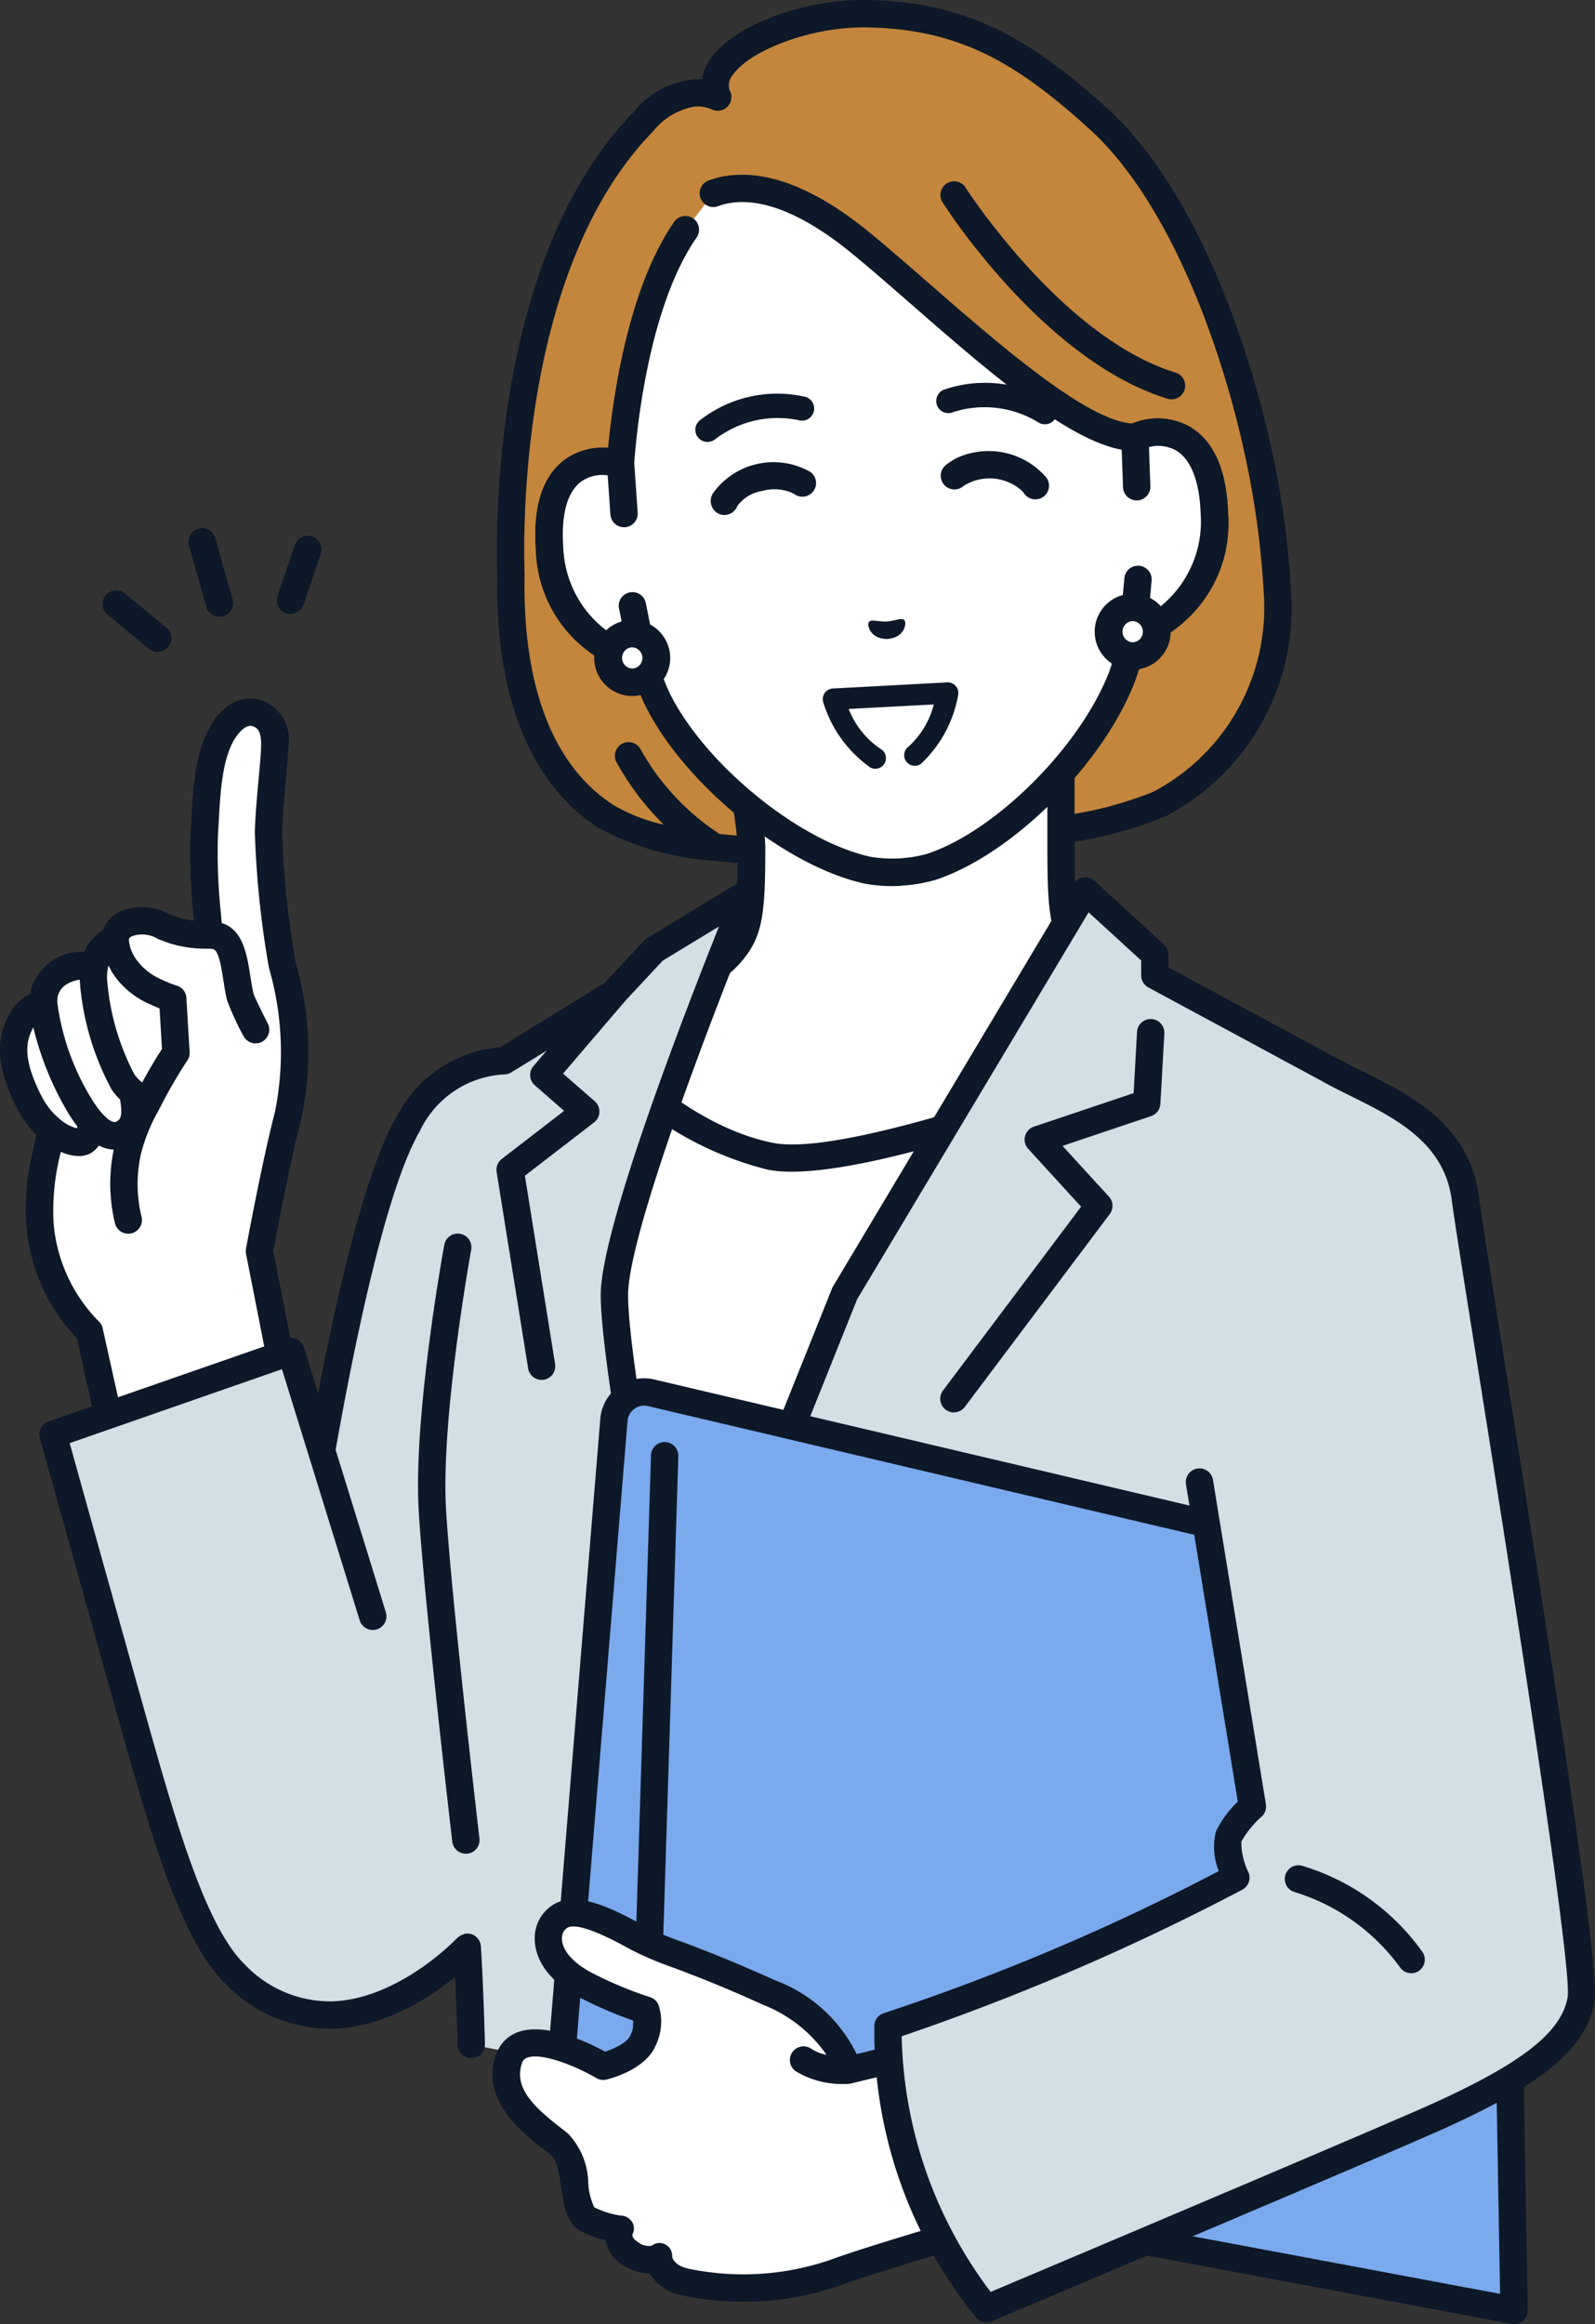
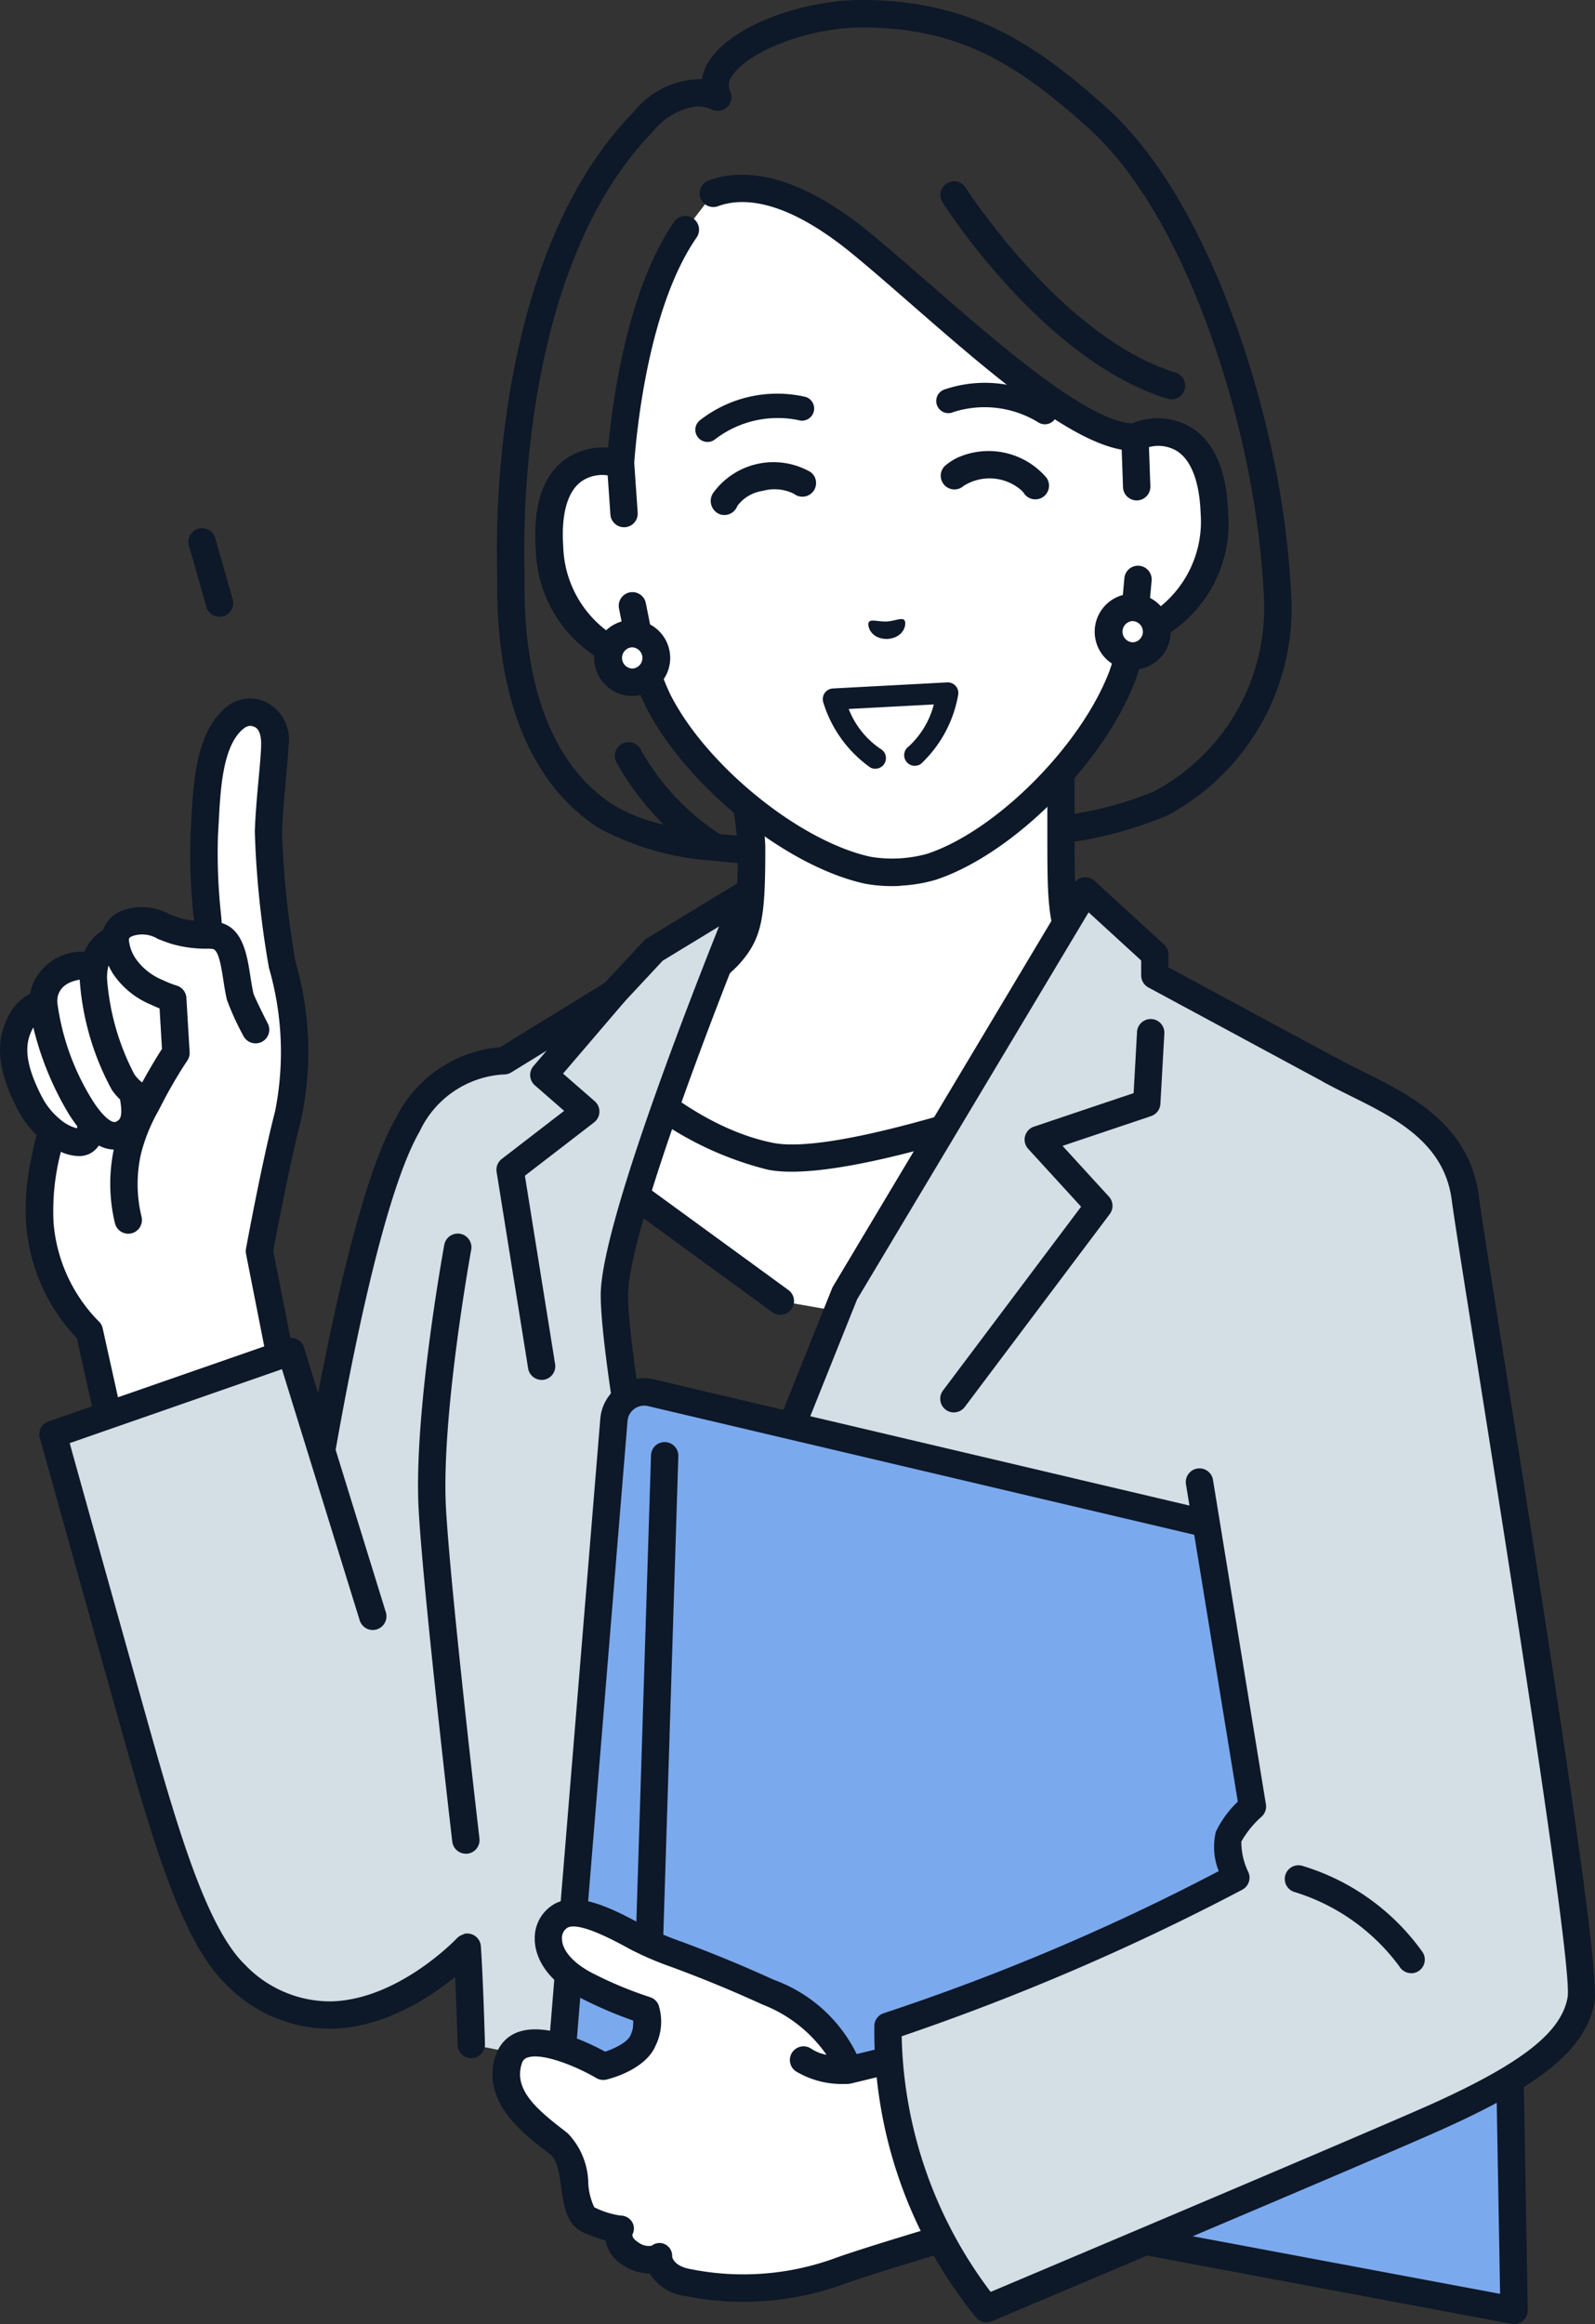
<svg xmlns="http://www.w3.org/2000/svg" width="67.696" height="98.598" viewBox="0 0 67.696 98.598">
  <rect x="0" y="0" width="67.696" height="98.598" fill="#333333" stroke="none" />
  <defs>
    <clipPath id="a">
      <rect width="67.696" height="98.598" fill="none" />
    </clipPath>
  </defs>
  <g clip-path="url(#a)">
-     <path d="M136.967,29.108a9.349,9.349,0,0,1-4.969,8.9c-2.424,1.348-18.827,3.569-23.531.548-4.343-2.789-4.036-9.325-4.032-10.327-.115-3.714.342-13.759,5.638-19.16,1.405-1.433,2.4-1.33,3.141-1.031-.817-1.76,3.052-3.6,6.353-3.537,4.057.074,6.583,1.549,9.787,4.438,3.405,3.071,5.826,9.26,6.927,14.759a37.7,37.7,0,0,1,.688,5.408" transform="translate(-82.754 -3.92)" fill="#c4863c" />
    <path d="M129.71,242.666c.827-.93.95-1.6.95-4.616a23.231,23.231,0,0,0-1.29-5.954l7.856,3.87,6.567-3.87v5.954c0,3.015.123,3.686.95,4.616s6.077,5.89,6.077,5.89l-14.847,9.516-4.091-.716L121.3,249.645s7.586-6.049,8.412-6.979" transform="translate(-98.77 -202.16)" fill="#fff" />
    <path d="M132.054,254.733a.578.578,0,0,0,.313-.092l14.847-9.516a.58.58,0,0,0,.085-.911c-.052-.05-5.242-4.952-6.042-5.853-.661-.745-.8-1.191-.8-4.23v-5.954a.58.58,0,0,0-.875-.5l-6.3,3.711-7.575-3.731a.58.58,0,0,0-.8.715,22.8,22.8,0,0,1,1.256,5.76c0,3.039-.142,3.486-.8,4.23s-6.241,5.237-8.34,6.91a.581.581,0,0,0,.02.923l10.584,7.711a.58.58,0,0,0,.684-.938l-9.97-7.263c1.885-1.509,7.164-5.755,7.89-6.572.989-1.113,1.1-2,1.1-5a19.14,19.14,0,0,0-.9-4.829l6.628,3.265a.58.58,0,0,0,.551-.021l5.692-3.354v4.939c0,3,.108,3.888,1.1,5,.683.769,4.2,4.117,5.573,5.416l-14.223,9.116a.58.58,0,0,0,.314,1.069" transform="translate(-94.849 -198.24)" fill="#0d1828" />
    <path d="M128.284,73.719l0-.03c.063-.868.515-6.7,2.755-9.926l1.184-1.535c1.144-.423,3.178-.423,6.276,2.121,3.547,2.912,8.923,8.244,11.616,8.226,1.184-.521,3.241-.33,3.369,3.212a4.947,4.947,0,0,1-3.456,5.183,10.405,10.405,0,0,1-.448,1.733c-1.271,3.349-5,7.078-8.11,8.1a6.121,6.121,0,0,1-2.681.14c-3.2-.69-7.3-4.008-8.912-7.206a10.4,10.4,0,0,1-.627-1.677,4.947,4.947,0,0,1-3.979-4.794c-.243-3.537,1.783-3.941,3.015-3.547" transform="translate(-101.946 -54.019)" fill="#fff" />
    <path d="M136.247,87.683a6.38,6.38,0,0,1-1.5-.09c-3.359-.724-7.621-4.165-9.312-7.513a10.333,10.333,0,0,1-.558-1.417,5.632,5.632,0,0,1-4.109-5.275c-.122-1.778.273-3.037,1.175-3.744a2.691,2.691,0,0,1,1.89-.536c.2-2.093.841-6.76,2.805-9.593a.58.58,0,1,1,.954.662c-2.011,2.9-2.535,8.036-2.651,9.6a.581.581,0,0,1-.757.576,1.7,1.7,0,0,0-1.526.2c-.573.449-.826,1.4-.733,2.751a4.388,4.388,0,0,0,3.442,4.254.58.58,0,0,1,.516.418,9.8,9.8,0,0,0,.591,1.582c1.525,3.021,5.5,6.246,8.513,6.894a5.568,5.568,0,0,0,2.382-.126c2.919-.958,6.54-4.581,7.743-7.751a9.8,9.8,0,0,0,.42-1.629.58.58,0,0,1,.469-.47,4.388,4.388,0,0,0,2.978-4.591c-.049-1.353-.4-2.273-1.017-2.659a1.7,1.7,0,0,0-1.539-.043.58.58,0,0,1-.23.049c-2.333.015-5.978-3.16-9.5-6.23-.889-.775-1.729-1.507-2.486-2.128-2.87-2.356-4.687-2.4-5.706-2.025a.58.58,0,1,1-.4-1.089c1.3-.482,3.55-.489,6.845,2.216.77.632,1.616,1.369,2.512,2.15,2.991,2.605,6.7,5.836,8.627,5.942a2.786,2.786,0,0,1,2.5.173c.971.609,1.5,1.82,1.56,3.6a5.631,5.631,0,0,1-3.536,5.675,10.31,10.31,0,0,1-.4,1.462c-1.333,3.513-5.213,7.38-8.474,8.45a6.372,6.372,0,0,1-1.483.247" transform="translate(-98.026 -50.102)" fill="#0d1828" />
    <path d="M316.21,151.906l.145,2.092.355,3.913.464,2.335a4.947,4.947,0,0,1-3.979-4.794c-.243-3.537,1.783-3.941,3.015-3.547" transform="translate(-289.872 -132.207)" fill="#fff" />
    <path d="M313.286,156.9a.589.589,0,0,1-.072,0,5.512,5.512,0,0,1-4.516-5.333c-.122-1.777.273-3.037,1.175-3.744a2.807,2.807,0,0,1,2.6-.4.58.58,0,0,1,.4.513l.145,2.092a.58.58,0,0,1-.539.619h-.01a.581.581,0,0,1-.609-.54l-.115-1.659a1.542,1.542,0,0,0-1.153.283c-.572.449-.826,1.4-.733,2.751a4.635,4.635,0,0,0,2.651,4.043l-.285-1.432a.58.58,0,0,1,1.139-.226l.464,2.335a.58.58,0,0,1-.539.693" transform="translate(-285.953 -128.28)" fill="#0d1828" />
    <path d="M125.412,144.5l-.075-2.1c1.184-.521,3.241-.331,3.369,3.212a4.947,4.947,0,0,1-3.456,5.183l.218-2.371Z" transform="translate(-77.169 -123.847)" fill="#fff" />
    <path d="M121.36,147.456a.58.58,0,0,1-.608-.633l.218-2.371a.58.58,0,0,1,1.156.106l-.133,1.454a4.635,4.635,0,0,0,2.214-4.3c-.049-1.353-.4-2.273-1.017-2.659a1.542,1.542,0,0,0-1.177-.161l.059,1.662a.58.58,0,0,1-1.16.041l-.075-2.1a.58.58,0,0,1,.346-.552,2.807,2.807,0,0,1,2.623.122c.971.609,1.5,1.82,1.56,3.6a5.512,5.512,0,0,1-3.934,5.776.581.581,0,0,1-.072.008" transform="translate(-73.248 -119.925)" fill="#0d1828" />
    <path d="M132.927,19.666C131.9,14.553,129.5,7.908,125.82,4.59,122.665,1.745,119.99.082,115.655,0c-2.748-.05-5.76,1.1-6.716,2.57a2.041,2.041,0,0,0-.315.791,3.659,3.659,0,0,0-2.888,1.38c-5.9,6.022-5.872,17.336-5.8,19.574,0,.043,0,.1,0,.159-.092,6.46,2.288,9.356,4.3,10.649a11.873,11.873,0,0,0,4.841,1.39.57.57,0,0,0,.09.01c.557.062,1.128.107,1.7.139-.021-.4-.04-.764-.061-1.164-.5-.03-.979-.069-1.433-.118a10.218,10.218,0,0,1-3.346-3.581.58.58,0,1,0-1.032.532A11.618,11.618,0,0,0,107,34.982a7.188,7.188,0,0,1-2.137-.834c-1.765-1.133-3.852-3.729-3.767-9.655,0-.072,0-.133,0-.181,0-.007,0-.013,0-.02-.066-2.129-.112-13.041,5.472-18.735a2.847,2.847,0,0,1,1.8-1.041,1.573,1.573,0,0,1,.711.142.58.58,0,0,0,.744-.782.63.63,0,0,1,.094-.669c.653-1,3.238-2.088,5.722-2.043,3.992.073,6.387,1.564,9.409,4.289,3.469,3.128,5.76,9.511,6.747,14.442a37,37,0,0,1,.678,5.325,8.833,8.833,0,0,1-4.672,8.363,15.671,15.671,0,0,1-3.737,1q.031.584.061,1.169a16.765,16.765,0,0,0,4.24-1.15,9.964,9.964,0,0,0,5.267-9.437,38.145,38.145,0,0,0-.7-5.492" transform="translate(-78.833 -0.001)" fill="#0d1828" />
    <path d="M144.672,68.882a.58.58,0,0,1-.2-.025c-5.22-1.6-9.375-8.058-9.55-8.332a.58.58,0,0,1,.979-.623c.041.063,4.1,6.373,8.91,7.845a.581.581,0,0,1-.14,1.135" transform="translate(-94.917 -51.941)" fill="#0d1828" />
    <path d="M146.2,200.762a1.032,1.032,0,1,1-1.084-.977,1.032,1.032,0,0,1,1.084.977" transform="translate(-97.099 -174.015)" fill="#fff" />
    <path d="M142.863,196.812h0a1.614,1.614,0,0,0-1.693-1.527h0a1.612,1.612,0,0,0,.168,3.22h0a1.614,1.614,0,0,0,1.526-1.693m-1.633-.368a.451.451,0,0,1,.047.9h0a.451.451,0,0,1-.047-.9h0m1.055.4h0Z" transform="translate(-93.18 -170.095)" fill="#0d1828" />
    <path d="M310.877,209.392a1.032,1.032,0,1,1-1.084-.977,1.032,1.032,0,0,1,1.084.977" transform="translate(-283.014 -181.532)" fill="#fff" />
    <path d="M307.538,205.442h0a1.614,1.614,0,0,0-1.693-1.527h0a1.612,1.612,0,0,0,.168,3.22h0a1.614,1.614,0,0,0,1.526-1.693m-1.633-.368a.451.451,0,0,1,.047.9h0a.451.451,0,0,1-.047-.9h0m1.055.4h0Z" transform="translate(-279.096 -177.612)" fill="#0d1828" />
    <path d="M228.491,203.662c-.109-.115-.382.033-.749.061-.368.011-.654-.108-.752.017s.055.742.79.723c.732-.057.824-.682.711-.8" transform="translate(-190.109 -177.356)" fill="#0d1828" />
    <path d="M211.722,228.11a.451.451,0,0,0,.208-.852,3.638,3.638,0,0,1-1.336-1.684l3.613-.192a3.648,3.648,0,0,1-1.071,1.786.451.451,0,1,0,.528.732,5.257,5.257,0,0,0,1.576-2.92.451.451,0,0,0-.468-.533l-4.851.258a.451.451,0,0,0-.406.587,5.269,5.269,0,0,0,2,2.767.448.448,0,0,0,.207.051" transform="translate(-174.573 -195.497)" fill="#0d1828" />
    <path d="M181.61,127.4a.516.516,0,0,0,.278-.951,5.335,5.335,0,0,0-4.564-.517.516.516,0,1,0,.409.947,4.364,4.364,0,0,1,3.6.441.514.514,0,0,0,.275.08" transform="translate(-137.262 -109.4)" fill="#0d1828" />
    <path d="M257.5,131.231a.513.513,0,0,0,.321-.112,4.366,4.366,0,0,1,3.536-.815.516.516,0,0,0,.308-.985,5.333,5.333,0,0,0-4.485.991.516.516,0,0,0,.321.92" transform="translate(-227.473 -112.481)" fill="#0d1828" />
    <path d="M180.63,149.8a2.059,2.059,0,0,1,2.361.12.95.95,0,0,1,.181.175l-.012-.02a.581.581,0,1,0,.979-.622,3.234,3.234,0,0,0-3.752-.857,2.513,2.513,0,0,0-.5.311.581.581,0,1,0,.74.894" transform="translate(-139.726 -129.19)" fill="#0d1828" />
    <path d="M260.5,152.4a3.162,3.162,0,0,0-4.125.852.605.605,0,0,0,.287.94.59.59,0,0,0,.72-.363,1.638,1.638,0,0,1,1.081-.638,1.858,1.858,0,0,1,1.323.126.58.58,0,0,0,.712-.917" transform="translate(-226.086 -132.367)" fill="#0d1828" />
-     <path d="M169.518,349.678a14.4,14.4,0,0,0,6.694,3.953c3.388.668,13.557-3.25,13.557-3.25l-13.785,28.538h-6.461l-3.36-21.392Z" transform="translate(-143.505 -304.576)" fill="#fff" />
    <path d="M165.6,375.58h6.462a.58.58,0,0,0,.523-.328l13.785-28.538a.58.58,0,0,0-.731-.794c-2.785,1.073-10.595,3.744-13.236,3.223-3.482-.687-6.351-3.747-6.38-3.777a.58.58,0,0,0-.959.166l-3.356,7.849a.581.581,0,0,0-.04.318l3.36,21.392a.58.58,0,0,0,.573.49m6.1-1.161h-5.6l-3.257-20.737,2.957-6.915a14.175,14.175,0,0,0,6.381,3.513c2.781.549,9.6-1.725,12.521-2.776Z" transform="translate(-139.585 -300.657)" fill="#0d1828" />
    <path d="M71.71,302.985a4.77,4.77,0,0,1,4.08-2.7l4.645-2.856,1.724-1.849,3.957-2.406s-5.637,13.66-5.637,17.045,2.787,17.367,2.787,17.367l6.991-17.44,10.214-17.068,2.945,2.7v.889l7.76,4.185s3.9,5.437,2.3,13.978-7.95,18.6-7.126,20.493a68.689,68.689,0,0,1,4.379,13.786L74.4,342.011s-.076-2.752-.172-4.128c0,0-8.6,2.465-10.089-3.783s3.268-13.357,3.268-13.357,2.009-13.8,4.3-17.758" transform="translate(-54.4 -255.273)" fill="#d3dee5" />
    <path d="M106.778,345.762a.581.581,0,0,0,.57-.7,69.352,69.352,0,0,0-4.416-13.9c-.283-.649,1.1-3.775,2.317-6.532,1.772-4.01,3.978-9,4.846-13.622,1.632-8.686-2.231-14.194-2.4-14.424a.582.582,0,0,0-.2-.172l-7.455-4.02v-.542a.581.581,0,0,0-.188-.428l-2.946-2.7a.581.581,0,0,0-.89.13L85.81,305.925a.575.575,0,0,0-.041.082L79.51,321.621c-.759-3.947-2.4-12.783-2.4-15.325,0-2.586,3.659-12.135,5.593-16.824a.581.581,0,0,0-.838-.717l-3.957,2.406a.576.576,0,0,0-.123.1l-1.67,1.791-4.44,2.73a5.443,5.443,0,0,0-4.415,2.993c-2.23,3.847-4.134,16.347-4.356,17.838-.629.975-4.723,7.639-3.276,13.7a5.6,5.6,0,0,0,2.652,3.7c2.536,1.481,6,.985,7.464.674.074,1.42.13,3.394.13,3.417a.58.58,0,0,0,1.16-.032c0-.113-.078-2.779-.173-4.151a.58.58,0,0,0-.739-.518c-.044.013-4.46,1.243-7.259-.394a4.48,4.48,0,0,1-2.106-2.966c-1.413-5.924,3.139-12.831,3.185-12.9a.582.582,0,0,0,.092-.239c.02-.137,2.019-13.737,4.23-17.551a4.2,4.2,0,0,1,3.55-2.416.6.6,0,0,0,.332-.085L76.79,294a.584.584,0,0,0,.12-.1l1.669-1.79,2.391-1.454c-1.5,3.758-5.022,12.858-5.022,15.639,0,3.4,2.684,16.907,2.8,17.481a.58.58,0,0,0,1.108.1l6.974-17.4,9.825-16.418,2.232,2.043v.633a.58.58,0,0,0,.305.511l7.634,4.117a18.951,18.951,0,0,1,2.129,13.429c-.844,4.49-3.019,9.412-4.767,13.367-1.9,4.288-2.785,6.4-2.32,7.465A68.18,68.18,0,0,1,106.21,345.3a.581.581,0,0,0,.568.465" transform="translate(-50.452 -251.354)" fill="#0d1828" />
    <path d="M320.422,339.273a.6.6,0,0,0,.093-.007A.58.58,0,0,0,321,338.6l-1.282-7.991,2.935-2.261a.58.58,0,0,0,.027-.9l-1.343-1.171,2.584-3.02a.58.58,0,1,0-.882-.755l-2.958,3.457a.58.58,0,0,0,.06.815l1.243,1.084-2.647,2.039a.58.58,0,0,0-.219.552l1.337,8.332a.58.58,0,0,0,.572.489" transform="translate(-297.44 -280.731)" fill="#0d1828" />
    <path d="M142.282,351.864a.58.58,0,0,0,.464-.232l6.152-8.181a.58.58,0,0,0-.036-.741l-1.968-2.151,3.758-1.264a.581.581,0,0,0,.395-.518l.168-2.987a.58.58,0,1,0-1.159-.065l-.145,2.595-4.231,1.423a.58.58,0,0,0-.243.942l2.245,2.453-5.863,7.8a.581.581,0,0,0,.463.929" transform="translate(-101.797 -291.946)" fill="#0d1828" />
    <path d="M369.085,432.071a.581.581,0,0,0,.577-.648c-.012-.1-1.214-10.4-1.419-13.977-.223-3.9,1.056-10.927,1.069-11a.58.58,0,0,0-1.142-.21c-.054.294-1.317,7.238-1.086,11.274.206,3.61,1.412,13.941,1.425,14.045a.581.581,0,0,0,.576.513" transform="translate(-349.313 -353.427)" fill="#0d1828" />
    <path d="M29.084,459.037l-2.46,29.983,3.709.874,36.956,6.921-.535-30.43-36.089-8.5a1.29,1.29,0,0,0-1.581,1.15" transform="translate(-3.027 -398.797)" fill="#7ba9ed" />
    <path d="M63.37,493.477a.58.58,0,0,0,.58-.591l-.535-30.43a.58.58,0,0,0-.447-.555l-36.089-8.5a1.87,1.87,0,0,0-2.293,1.668l-2.46,29.983a.581.581,0,0,0,.445.612l3.709.874.026.006,36.956,6.921a.575.575,0,0,0,.107.01m-1.107-30.549.514,29.267-36.243-6.787-3.21-.757,2.419-29.485a.709.709,0,0,1,.87-.633Z" transform="translate(0.892 -394.879)" fill="#0d1828" />
    <path d="M304.03,502.646a.581.581,0,0,0,.58-.562l.853-27.18a.58.58,0,1,0-1.16-.036l-.831,26.481-1.13-.249a.58.58,0,0,0-.25,1.134l1.813.4a.59.59,0,0,0,.125.013" transform="translate(-276.673 -413.128)" fill="#0d1828" />
    <path d="M160.127,635.729s1.361-.324,1.688-1.106a1.762,1.762,0,0,0,.123-1.274,16.959,16.959,0,0,1-2.571-1.074c-2.046-1.072-1.763-2.571-1.013-2.948.677-.34,1.875.194,3.193.927,1.006.56,2.369.862,5.578,2.327s3.348,3.315,3.348,3.315l9.669-2.348,1.949,7.277s-9.555,2.744-11.85,3.562a11.946,11.946,0,0,1-6.545.51c-1.179-.228-1.221-1.049-1.221-1.049a1.151,1.151,0,0,1-1.182-.17.849.849,0,0,1-.461-1.037,3.977,3.977,0,0,1-1.33-.406c-.809-.38-.342-2.484-1.226-3.195s-2.726-1.891-2.156-3.611,4.006.3,4.006.3" transform="translate(-134.519 -548.063)" fill="#fff" />
    <path d="M151.651,631.319a1.5,1.5,0,0,1,.919-.968c1.185-.446,3.007.439,3.712.825.382-.127.947-.389,1.079-.7a1.66,1.66,0,0,0,.141-.61,17.7,17.7,0,0,1-2.323-1c-1.712-.9-1.888-2.039-1.884-2.488a1.658,1.658,0,0,1,.881-1.493c.894-.449,2.14.05,3.736.938a13.152,13.152,0,0,0,1.669.706c.89.336,2.109.8,3.868,1.6a6.305,6.305,0,0,1,3.509,3.148l9.13-2.217a.58.58,0,1,1,.274,1.128L166.7,632.53h0l-.009,0c-.016,0-.033,0-.049.007s-.038.008-.058.009h-.025c-.03,0-.078,0-.14,0a3.788,3.788,0,0,1-2.049-.542.58.58,0,1,1,.668-.949,1.782,1.782,0,0,0,.64.253,5.9,5.9,0,0,0-2.714-2.131c-1.724-.788-2.922-1.24-3.8-1.571a13.861,13.861,0,0,1-1.823-.778c-1.408-.784-2.3-1.092-2.65-.916a.51.51,0,0,0-.241.465c0,.492.468,1.034,1.263,1.451a16.537,16.537,0,0,0,2.472,1.033.581.581,0,0,1,.365.332,2.316,2.316,0,0,1-.123,1.72c-.428,1.024-1.92,1.406-2.089,1.446a.58.58,0,0,1-.429-.064c-.85-.5-2.322-1.1-2.937-.864a.35.35,0,0,0-.225.247c-.354,1.067.586,1.9,1.665,2.739.109.084.212.163.3.238a3.12,3.12,0,0,1,.855,2.109,2.728,2.728,0,0,0,.254,1.012,3.609,3.609,0,0,0,1.113.352.577.577,0,0,1,.492.272.53.53,0,0,1,.017.525c-.011.057,0,.181.233.329a.73.73,0,0,0,.584.153.53.53,0,0,1,.577-.054.549.549,0,0,1,.29.521c.014.073.115.4.752.52a11.373,11.373,0,0,0,6.24-.487c2.286-.815,11.493-3.461,11.884-3.573a.58.58,0,1,1,.32,1.116c-.1.027-9.564,2.748-11.815,3.551a12.476,12.476,0,0,1-6.85.534,2.087,2.087,0,0,1-1.488-.951,2.022,2.022,0,0,1-1.116-.348,1.546,1.546,0,0,1-.754-1.05,5.7,5.7,0,0,1-.972-.358c-.685-.321-.8-1.123-.911-1.9-.077-.541-.165-1.154-.433-1.369-.087-.07-.184-.145-.286-.224-.943-.729-2.7-2.086-2.057-4.022" transform="translate(-130.599 -544.136)" fill="#0d1828" />
    <path d="M18.924,384.642a4.85,4.85,0,0,1,1.011-1.277L17.689,369.6l5.584-17.461c2.055,1.138,5.263,2.122,5.7,5.409.408,3.1,5.243,32.139,4.913,34.01s-2.433,3.291-6,4.911c-2.453,1.115-19.237,8.192-19.237,8.192A18.863,18.863,0,0,1,4.467,392.68a97.329,97.329,0,0,0,14.761-6.3s-.516-1.2-.3-1.741" transform="translate(33.224 -306.72)" fill="#d3dee5" />
    <path d="M4.762,401.321a.579.579,0,0,0,.225-.046c.168-.071,16.819-7.092,19.252-8.2,3.516-1.6,5.937-3.117,6.329-5.339.239-1.354-1.669-13.62-3.817-27.161-.55-3.467-.984-6.2-1.092-7.026-.4-3.053-2.908-4.294-4.921-5.292-.381-.189-.742-.368-1.069-.549a.58.58,0,1,0-.562,1.015c.35.194.722.378,1.115.573,1.858.921,3.965,1.965,4.285,4.4.11.836.524,3.445,1.1,7.056,1.312,8.27,4.041,25.478,3.82,26.777-.26,1.473-1.9,2.772-5.666,4.484-2.207,1-16.257,6.934-18.822,8.017a18.593,18.593,0,0,1-3.776-10.845,100.82,100.82,0,0,0,14.454-6.217.58.58,0,0,0,.261-.743,2.922,2.922,0,0,1-.3-1.3,4.137,4.137,0,0,1,.863-1.06.581.581,0,0,0,.18-.521l-2.246-13.764a.58.58,0,1,0-1.146.187l2.2,13.464a4.388,4.388,0,0,0-.93,1.272,2.751,2.751,0,0,0,.121,1.675A94.227,94.227,0,0,1,.42,388.2a.58.58,0,0,0-.418.547A19.279,19.279,0,0,0,4.33,401.128a.58.58,0,0,0,.433.193" transform="translate(37.107 -302.799)" fill="#0d1828" />
    <path d="M61.439,618.039a.58.58,0,0,0,.5-.881,9.679,9.679,0,0,0-5.123-3.679.58.58,0,0,0-.364,1.1,8.7,8.7,0,0,1,4.5,3.18.582.582,0,0,0,.5.277" transform="translate(-1.551 -534.326)" fill="#0d1828" />
    <path d="M426.81,246.6a1.548,1.548,0,0,1,.075-.582c.253-.655.9-1.075,2.082-1.04a1.418,1.418,0,0,1,.877-1.1h0a.747.747,0,0,1,.576-.7c.774-.268,1.2.088,1.961.334a4.793,4.793,0,0,0,1.443.185,31.848,31.848,0,0,1-.2-4.3c.1-1.46.068-3.781,1.2-4.819a1.022,1.022,0,0,1,1.167-.234,1.285,1.285,0,0,1,.622,1.342c-.026.759-.229,2.363-.273,3.648a40.436,40.436,0,0,0,.586,5.629,13.326,13.326,0,0,1,.254,6.375c-.554,2.137-1.223,5.775-1.223,5.775l1.8,9.128-7.3,2.024-1.72-7.756a7.218,7.218,0,0,1-2.1-4.551,11.647,11.647,0,0,1,.532-3.95h0a3.619,3.619,0,0,1-.979-1.209c-.762-1.49-.854-2.512-.345-3.439a1.481,1.481,0,0,1,.956-.754" transform="translate(-424.957 -204.034)" fill="#fff" />
    <path d="M421.422,243.161a2.072,2.072,0,0,1,.9-.883,1.653,1.653,0,0,1,.094-.382,2.265,2.265,0,0,1,2.2-1.4,1.957,1.957,0,0,1,.791-.921,1.372,1.372,0,0,1,.9-.853,2.377,2.377,0,0,1,1.86.155c.149.06.3.121.469.175a2.61,2.61,0,0,0,.632.121l-.009-.106a25.09,25.09,0,0,1-.135-3.622c.013-.186.024-.386.035-.6.081-1.5.192-3.547,1.352-4.61a1.579,1.579,0,0,1,1.8-.337,1.789,1.789,0,0,1,.965,1.891c-.012.347-.057.838-.109,1.407-.066.718-.14,1.531-.164,2.241a39.73,39.73,0,0,0,.572,5.476,13.752,13.752,0,0,1,.25,6.654c-.49,1.888-1.078,5.007-1.194,5.626l1.783,9.018a.58.58,0,0,1-1.139.225l-1.8-9.127a.58.58,0,0,1,0-.218c.027-.149.679-3.683,1.232-5.815a12.823,12.823,0,0,0-.246-6.056.566.566,0,0,1-.018-.074,40.35,40.35,0,0,1-.594-5.747c.025-.743.1-1.574.168-2.307.05-.551.094-1.028.1-1.341.008-.246-.017-.675-.278-.792-.164-.073-.311-.077-.539.132-.812.744-.908,2.52-.978,3.818-.012.216-.023.423-.036.614a24.3,24.3,0,0,0,.134,3.444c.009.1.017.207.025.311.9.269,1.073,1.35,1.212,2.236.04.255.081.518.135.754.047.144.349.769.606,1.269a.58.58,0,1,1-1.032.531,11.724,11.724,0,0,1-.7-1.528c-.065-.279-.11-.567-.154-.846-.09-.577-.2-1.295-.461-1.318-.059-.005-.114-.008-.166-.01h0a5.275,5.275,0,0,1-1.6-.212c-.2-.066-.385-.139-.545-.2a1.281,1.281,0,0,0-1.048-.136c-.182.063-.184.117-.187.173,0,0,0,0,0,.007a1.68,1.68,0,0,0,.318.832,2.589,2.589,0,0,0,1.112.864,4.588,4.588,0,0,0,.593.236.58.58,0,0,1,.417.523l.137,2.3a.581.581,0,0,1-.1.364s-.137.2-.339.528l-.012.021c-.178.289-.451.752-.738,1.313l-.015.028-.12.233a7.336,7.336,0,0,0-.731,1.792c0,.01-.005.02-.008.03a5.856,5.856,0,0,0,.021,2.671.58.58,0,0,1-1.125.288,7.144,7.144,0,0,1-.053-3.133,1.452,1.452,0,0,1-.633-.172,1.052,1.052,0,0,1-.35.327,1,1,0,0,1-.5.121,1.945,1.945,0,0,1-.761-.18,9.885,9.885,0,0,0-.311,3.008,6.721,6.721,0,0,0,1.9,4.166.581.581,0,0,1,.185.312l1.72,7.756a.58.58,0,1,1-1.133.251l-1.682-7.584a7.906,7.906,0,0,1-2.15-4.8,9.961,9.961,0,0,1,.213-2.826c.089-.439.163-.758.228-.992a4.329,4.329,0,0,1-.827-1.13c-.842-1.645-.946-2.873-.337-3.983m2.081-.847a.974.974,0,0,0-.036.358h0a10.422,10.422,0,0,0,1.495,4.134,4.23,4.23,0,0,0,.388.528c.125.142.435.462.616.367.136-.072.3-.16.161-.938a2.726,2.726,0,0,1-.353-.418,11.416,11.416,0,0,1-1.358-4.649c0-.006,0-.011,0-.017-.714.12-.857.492-.911.633m4.3.587c-.11-.044-.237-.1-.372-.162a3.613,3.613,0,0,1-1.609-1.315c-.07-.117-.131-.23-.186-.341-.009.032-.018.064-.025.1v0h0a2.046,2.046,0,0,0-.038.447,10.377,10.377,0,0,0,1.154,4.056,1.485,1.485,0,0,0,.291.32c.016.013.031.023.047.034.217-.4.415-.736.558-.969l.011-.019c.111-.181.2-.327.271-.43Zm-5.012,3.715a3.034,3.034,0,0,0,.82,1.016h0a1.8,1.8,0,0,0,.682.356.767.767,0,0,0,.02-.085c-.11-.141-.22-.3-.334-.475a13.06,13.06,0,0,1-1.535-3.721l-.007.011c-.3.553-.471,1.287.353,2.9" transform="translate(-421.034 -200.119)" fill="#0d1828" />
    <path d="M449.448,177.441a.581.581,0,0,0,.559-.739l-.74-2.6a.58.58,0,1,0-1.116.317l.74,2.6a.58.58,0,0,0,.558.422" transform="translate(-440.132 -151.275)" fill="#0d1828" />
-     <path d="M470.821,196.768a.58.58,0,0,0,.37-1.028l-1.758-1.449a.58.58,0,1,0-.739.9l1.758,1.45a.578.578,0,0,0,.369.133" transform="translate(-464.131 -169.114)" fill="#0d1828" />
-     <path d="M419.65,179.552a.581.581,0,0,0,.55-.394l.732-2.158a.58.58,0,1,0-1.1-.373l-.733,2.158a.581.581,0,0,0,.55.767" transform="translate(-407.319 -153.502)" fill="#0d1828" />
    <path d="M384.677,455.759,388.69,469.8s-5.232,5.616-9.841,1.147c-1.635-1.586-2.835-5.407-4.229-10.367-1.7-6.041-3.507-12.54-3.507-12.54l10.091-3.515Z" transform="translate(-368.86 -387.193)" fill="#d3dee5" />
    <path d="M378.88,469.339l.154,0c3.355-.085,6.048-2.935,6.161-3.057a.581.581,0,0,0-.85-.791c-.024.026-2.482,2.618-5.346,2.688a5,5,0,0,1-3.665-1.562c-1.569-1.522-2.774-5.478-4.074-10.107-1.4-4.988-2.9-10.346-3.361-12.014l9.009-3.138,3.3,10.656a.58.58,0,1,0,1.109-.343l-3.473-11.23a.58.58,0,0,0-.746-.377L367,443.576a.58.58,0,0,0-.368.7c.018.065,1.83,6.568,3.508,12.541,1.394,4.965,2.6,8.9,4.383,10.627a6.142,6.142,0,0,0,4.355,1.891" transform="translate(-364.941 -383.273)" fill="#0d1828" />
  </g>
</svg>